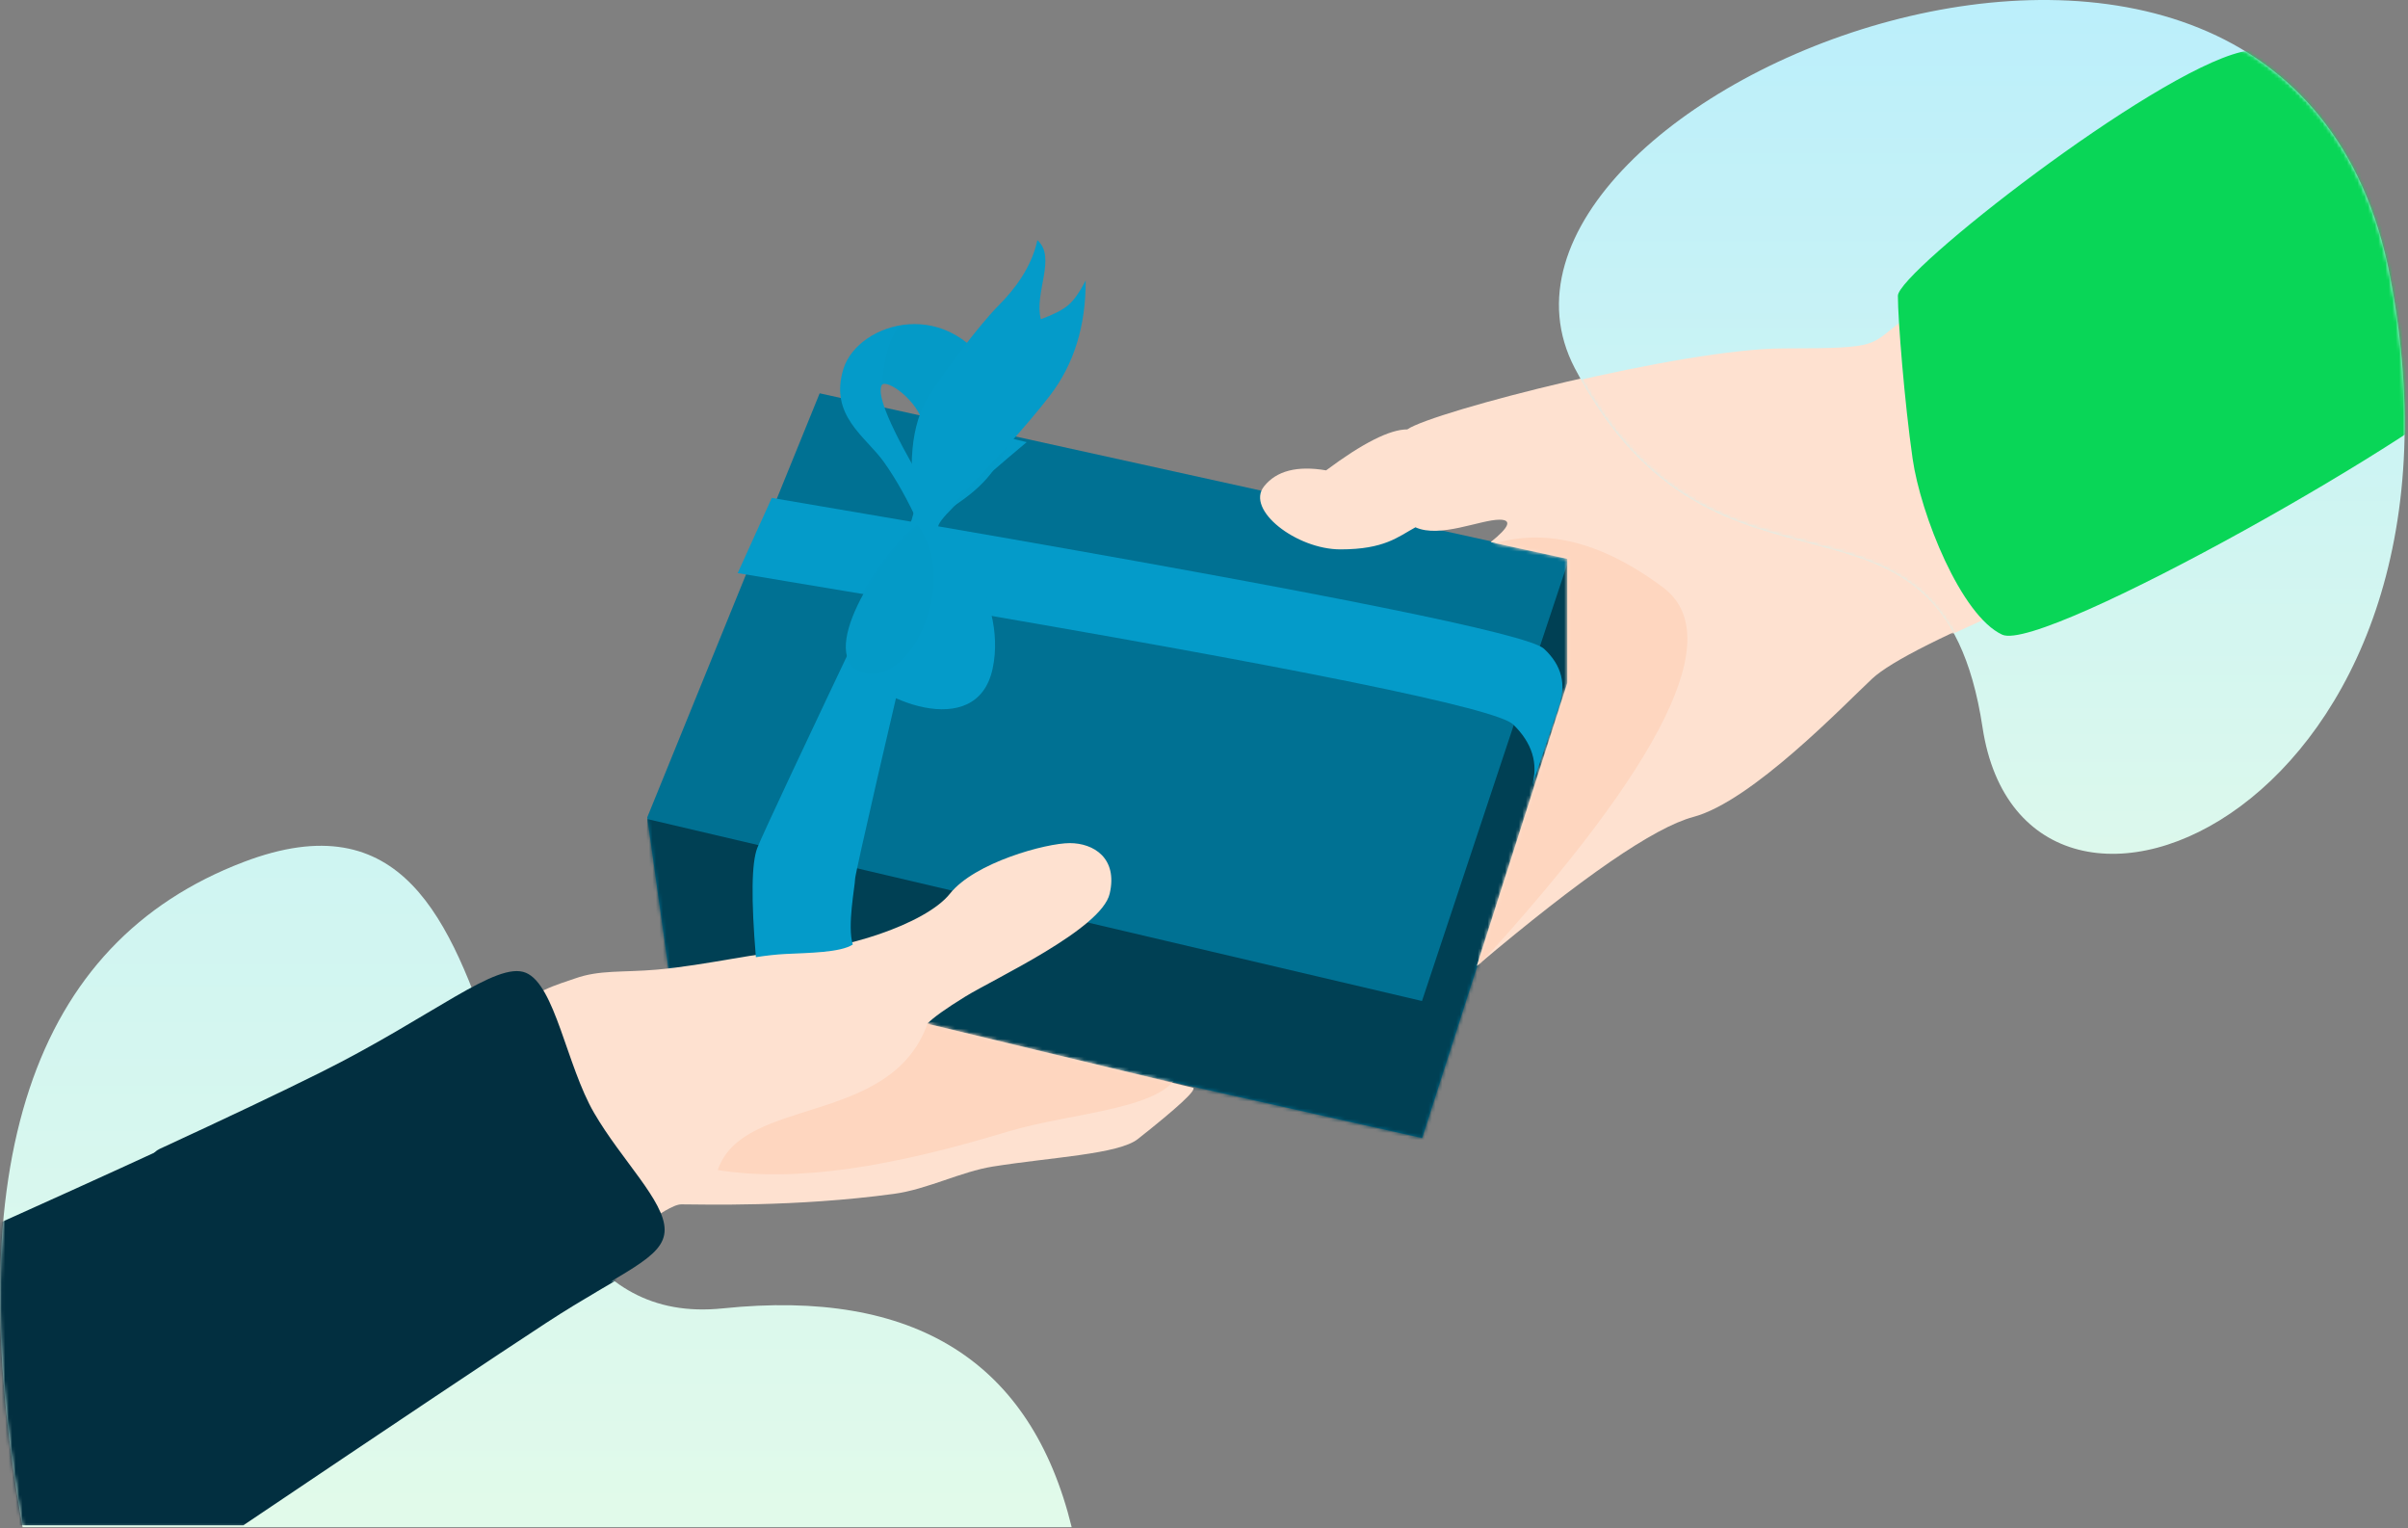
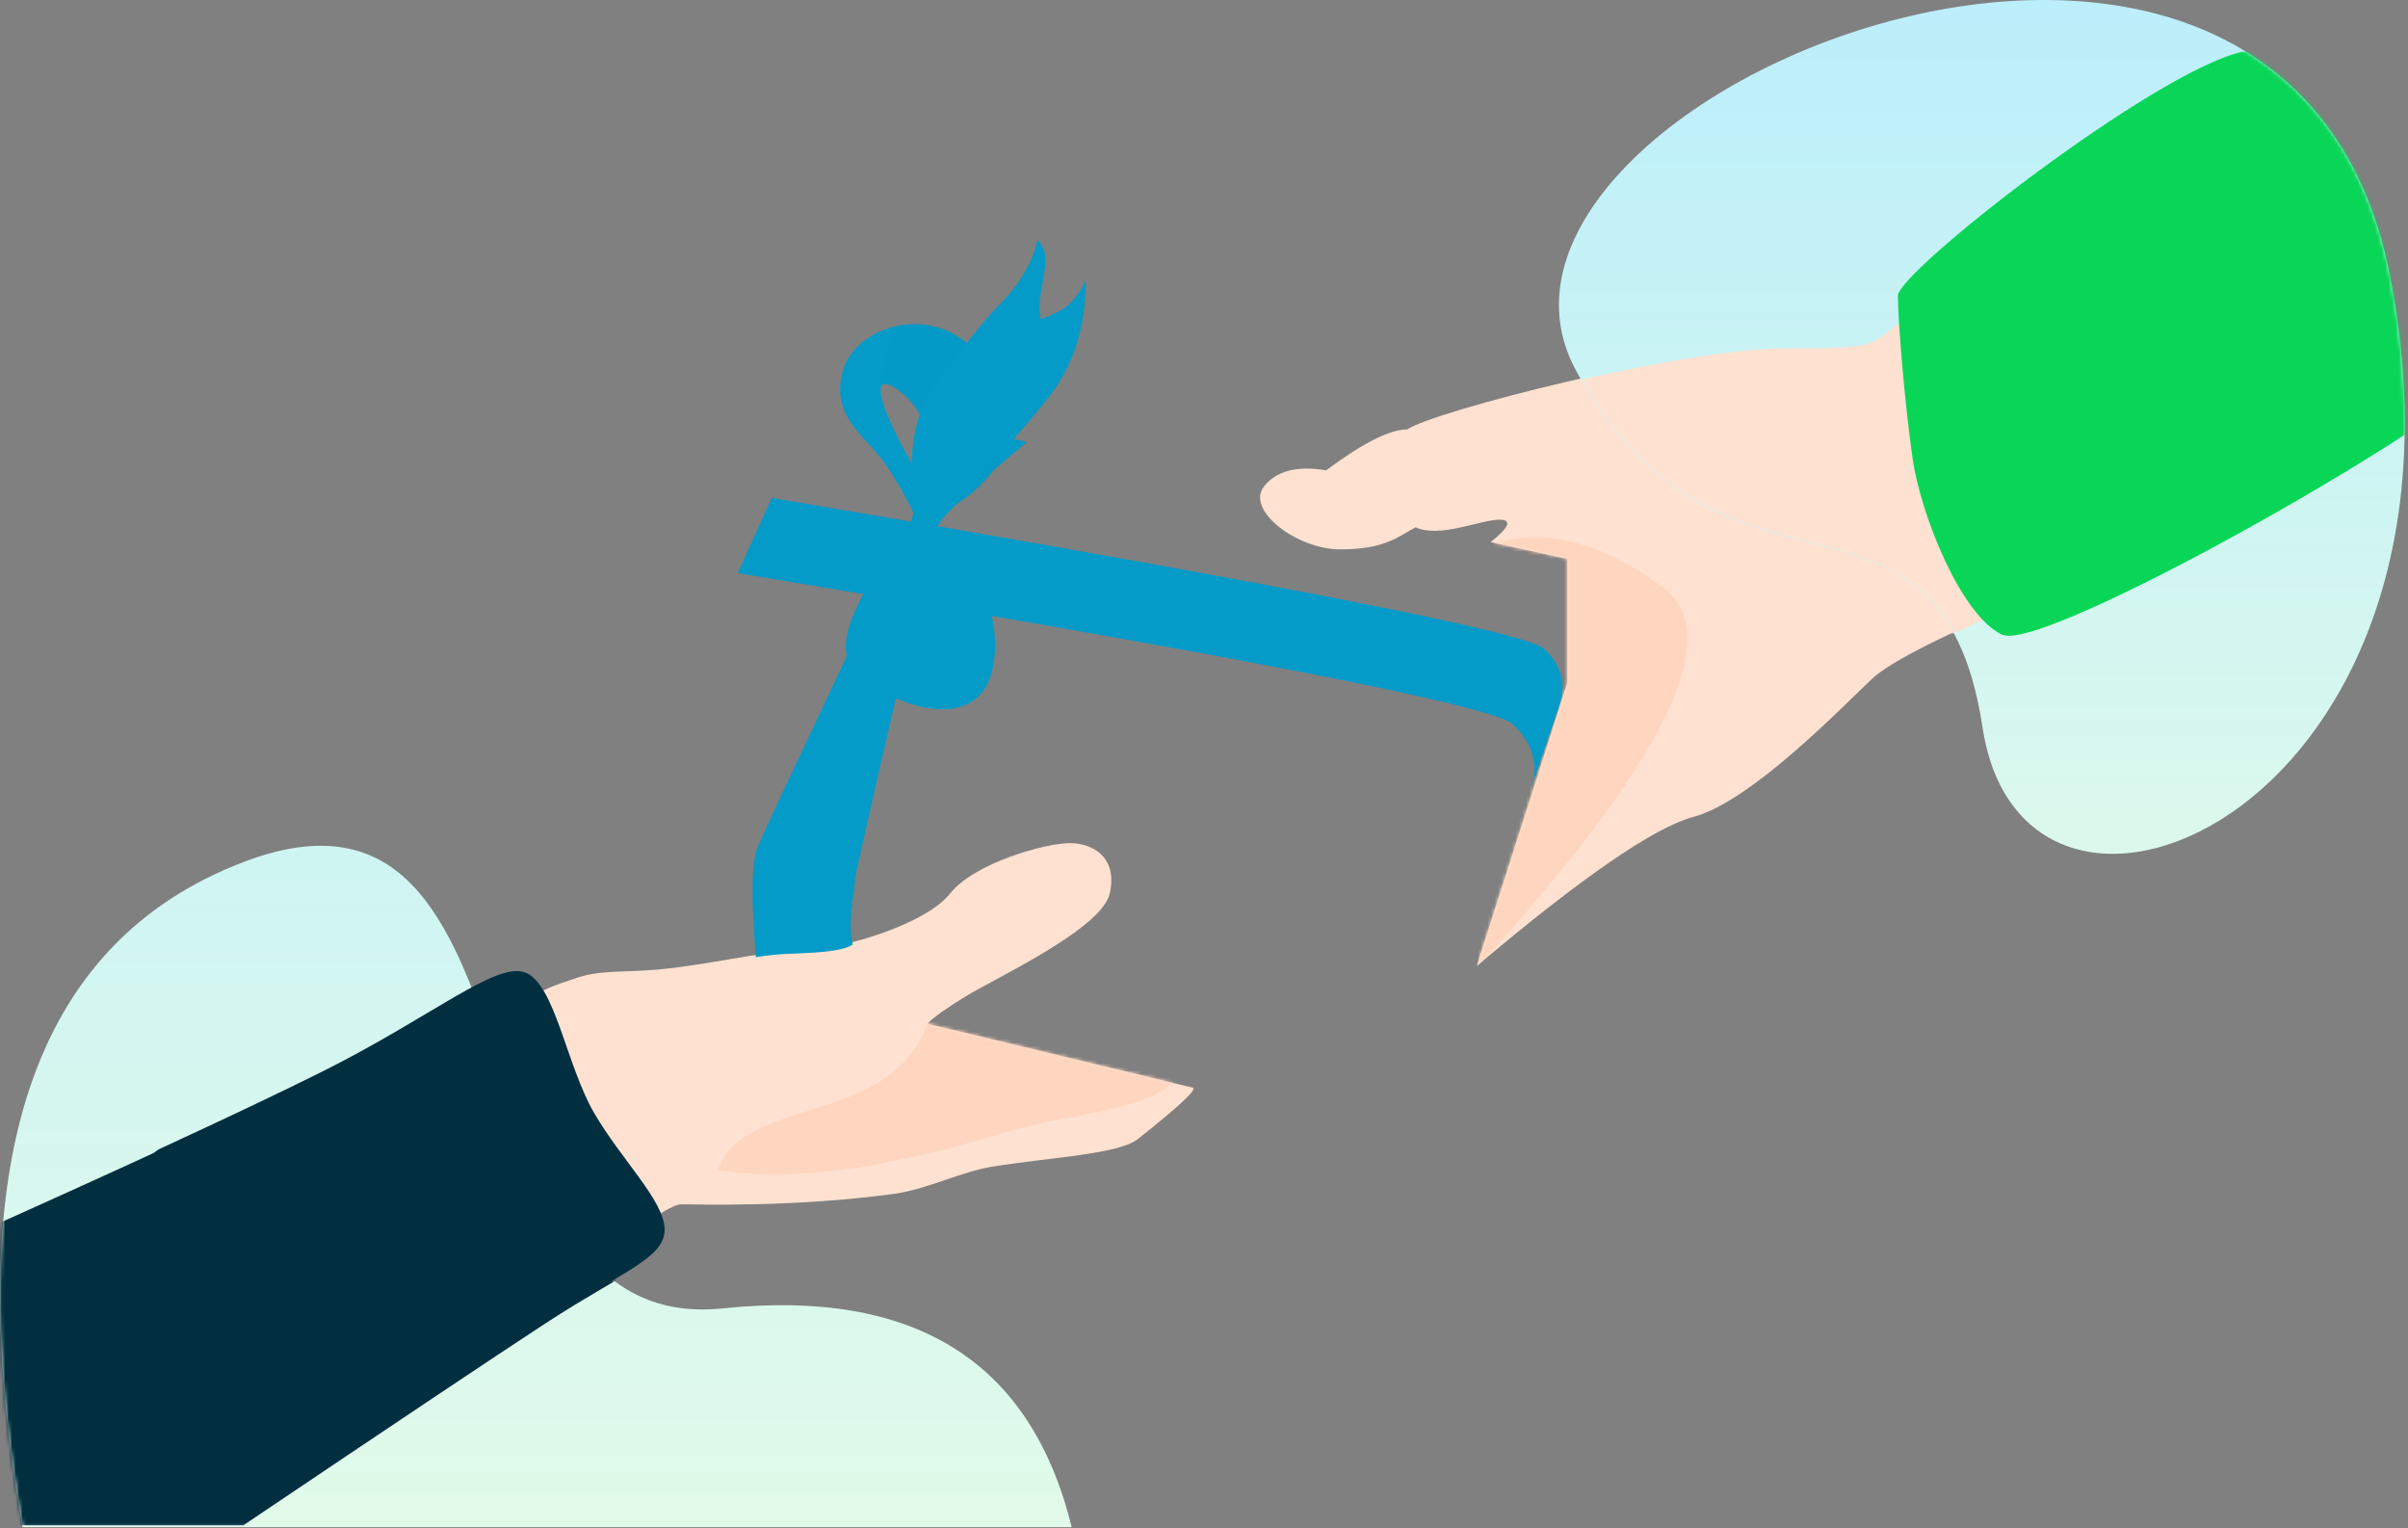
<svg xmlns="http://www.w3.org/2000/svg" xmlns:xlink="http://www.w3.org/1999/xlink" width="692px" height="439px" viewBox="0 0 692 439" version="1.1">
  <rect x="0" y="0" width="692" height="439" fill="#808080" stroke="none" />
  <title>Group 5</title>
  <desc>Created with Sketch.</desc>
  <defs>
-     <polygon id="path-1" points="6.134 165.394 0 121.839 49.551 0 264.787 47.446 264.787 82.697 222.682 213.964" />
    <path d="M185.192,25.376 C195.693,17.896 227.728,-14.51 239.658,9.689 C247.611,25.822 242.502,57.515 224.331,104.766 C197.5,115.901 181.395,123.976 176.016,128.991 C167.946,136.515 141.456,164.227 124.628,168.71 C113.41,171.699 92.657,185.978 62.37,211.548 L88.404,130.2 L88.404,94.575 L66.376,89.759 C71.749,85.461 72.6,83.312 68.928,83.312 C63.422,83.312 51.765,88.696 44.765,85.496 C39.761,88.226 35.863,91.841 23.206,91.841 C10.549,91.841 -4.094,80.486 1.245,73.751 C4.805,69.261 10.754,67.722 19.092,69.136 C29.63,61.289 37.408,57.366 42.427,57.366 C49.739,52.238 121.507,33.793 150.512,33.793 C179.517,33.793 174.691,32.856 185.192,25.376 Z" id="path-3" />
    <linearGradient x1="50%" y1="1.411%" x2="50%" y2="97.841%" id="linearGradient-5">
      <stop stop-color="#B2ECFF" offset="0%" />
      <stop stop-color="#E1FAEA" offset="100%" />
    </linearGradient>
    <path d="M4.569,105.811 C45.409,183.928 109.571,128.708 121.734,209 C133.897,289.292 268.341,232.2 238.837,79.398 C209.333,-73.404 -36.272,27.694 4.569,105.811 Z" id="path-6" />
    <path d="M185.192,25.364 C195.693,17.888 227.728,-14.503 239.658,9.685 C247.611,25.81 242.502,57.488 224.331,104.717 C197.5,115.847 181.395,123.918 176.016,128.931 C167.946,136.451 141.456,164.151 124.628,168.632 C113.41,171.619 92.657,185.892 62.37,211.45 L88.404,130.14 L88.404,94.531 L66.376,89.717 C71.749,85.421 72.6,83.273 68.928,83.273 C63.422,83.273 51.765,88.655 44.765,85.456 C39.761,88.185 35.863,91.798 23.206,91.798 C10.549,91.798 -4.094,80.448 1.245,73.716 C4.805,69.228 10.754,67.691 19.092,69.104 C29.63,61.261 37.408,57.339 42.427,57.339 C49.739,52.214 121.507,33.778 150.512,33.778 C179.517,33.778 174.691,32.841 185.192,25.364 Z" id="path-8" />
    <path d="M16.217,39.134 C12.36,40.517 1.443,43.444 0.688,48.895 C-1.76,66.559 14.821,98.722 24.954,110.709 C29.914,116.576 42.049,104.021 46.802,104.021 C52.66,104.021 79.396,104.881 107.964,100.995 C117.391,99.713 127.243,94.598 136.31,93.158 C153.538,90.423 172.467,89.619 178.005,85.241 C189.528,76.132 194.824,71.227 193.891,70.526 L117.49,52.126 C119.097,50.424 122.718,47.834 128.354,44.354 C136.807,39.134 167.521,24.988 169.899,14.751 C172.277,4.515 165.255,0.232 158.431,0.232 C151.607,0.232 131.11,5.8 123.999,14.751 C116.888,23.703 92.154,31.278 78.565,31.278 C70.512,31.278 53.895,35.344 39.715,36.585 C29.965,37.438 23.33,36.585 16.217,39.134 Z" id="path-10" />
    <linearGradient x1="50%" y1="-117.833%" x2="50%" y2="97.841%" id="linearGradient-12">
      <stop stop-color="#B2ECFF" offset="0%" />
      <stop stop-color="#E1FAEA" offset="100%" />
    </linearGradient>
    <path d="M69.985,4.668 C161.283,-30.145 125.055,141.473 207.758,132.904 C262.893,127.191 296.3,148.147 307.978,195.772 L6.49,195.772 C-12.045,91.578 9.12,27.876 69.985,4.668 Z" id="path-13" />
    <path d="M22.192,0.314 C16.387,2.045 -5.452,30.56 1.36,40.754 C8.172,50.948 37.682,63.423 42.253,42.131 C46.824,20.839 27.997,-1.418 22.192,0.314 Z" id="path-15" />
    <path d="M23.121,57.774 C19.881,50.679 16.517,44.677 13.029,39.766 C7.797,32.401 -2.792,26.448 1.387,12.958 C5.565,-0.532 32.617,-8.808 45.385,16.394 C53.898,33.195 46.476,46.988 23.121,57.774 Z M24.646,46.466 C25.803,40.658 25.803,35.087 24.646,29.753 C22.911,21.751 13.467,15.608 12.376,17.694 C10.897,20.522 14.987,30.113 24.646,46.466 Z" id="path-17" />
  </defs>
  <g id="Website-illustrations-and-images" stroke="none" stroke-width="1" fill="none" fill-rule="evenodd">
    <g id="Desktop-HD-Copy" transform="translate(-374, -4062)">
      <g id="Group-5" transform="translate(374, 4062)">
        <g id="Group-41" transform="translate(186, 113)">
          <mask id="mask-2" fill="white">
            <use xlink:href="#path-1" />
          </mask>
          <use id="Path" fill="#007193" fill-rule="nonzero" xlink:href="#path-1" />
          <polygon id="Path-75" fill="#004054" fill-rule="nonzero" mask="url(#mask-2)" points="1.73794312e-12 122.315 222.644 174.596 264.787 47.878 267.107 90.526 223.157 225.269 -1.66 182.839" />
        </g>
        <g id="Group-2" transform="translate(362, 66)">
          <mask id="mask-4" fill="white">
            <use xlink:href="#path-3" />
          </mask>
          <use id="Path-4" fill="#FEE1D0" fill-rule="nonzero" xlink:href="#path-3" />
          <path d="M62.814,211.548 C116.547,152.692 134.245,116.431 115.909,102.766 C97.572,89.101 80.505,85.208 64.706,91.087 L62.814,211.548 Z" id="Path-6" fill="#FED6BF" fill-rule="nonzero" mask="url(#mask-4)" />
        </g>
        <g id="Group-8" transform="translate(448, 0)">
          <mask id="mask-7" fill="white">
            <use xlink:href="#path-6" />
          </mask>
          <use id="Path-77" fill="url(#linearGradient-5)" fill-rule="nonzero" xlink:href="#path-6" />
          <g id="Group-2" mask="url(#mask-7)">
            <g transform="translate(-85.877, 66.327)">
              <mask id="mask-9" fill="white">
                <use xlink:href="#path-8" />
              </mask>
              <use id="Path-4" stroke="none" fill="#FEE1D0" fill-rule="nonzero" xlink:href="#path-8" />
-               <path d="M62.814,211.45 C116.547,152.621 134.245,116.377 115.909,102.718 C97.572,89.059 80.505,85.168 64.706,91.044 L62.814,211.45 Z" id="Path-6" stroke="none" fill="#FED6BF" fill-rule="nonzero" mask="url(#mask-9)" />
            </g>
          </g>
          <path d="M97.406,84.982 C97.406,91.867 99.315,115.61 101.632,131.756 C103.95,147.902 115.579,176.921 127.385,182.345 C139.191,187.769 254.72,122.118 266.65,106.982 C278.579,91.845 221.83,8.692 196.016,14.949 C170.202,21.207 97.406,78.098 97.406,84.982 Z" id="Path-76" fill="#09D657" fill-rule="nonzero" mask="url(#mask-7)" />
        </g>
        <g id="Group" transform="translate(149, 242)">
          <mask id="mask-11" fill="white">
            <use xlink:href="#path-10" />
          </mask>
          <use id="Path-3" fill="#FEE1D0" fill-rule="nonzero" xlink:href="#path-10" />
          <path d="M117.622,51.923 C107.052,81.859 64.57,72.65 57.264,94.163 C80.253,97.817 107.67,93.09 140.796,83.069 C159.167,77.511 187.566,76.716 190,65.117 C164.109,51.983 139.983,47.585 117.622,51.923 Z" id="Path-5" fill="#FED6BF" fill-rule="nonzero" mask="url(#mask-11)" />
        </g>
        <g id="Group-9" transform="translate(0, 243)">
          <mask id="mask-14" fill="white">
            <use xlink:href="#path-13" />
          </mask>
          <use id="Path-78" fill="url(#linearGradient-12)" fill-rule="nonzero" xlink:href="#path-13" />
          <path d="M-13.391,114.304 C35.609,92.41 70.864,76.121 92.372,65.436 C124.635,49.409 143.083,33.292 151.517,36.791 C159.951,40.29 163.239,63.416 171.145,77.008 C179.051,90.6 191.475,102.338 191.475,110.594 C191.475,118.85 179.291,122.502 156.966,137.076 C143.338,145.972 114.328,165.354 69.937,195.223 L-13.391,195.223 L-13.391,114.304 Z" id="Path-2" fill="#022F40" fill-rule="nonzero" mask="url(#mask-14)" />
        </g>
        <path d="M45.844,330.103 C65.183,321.176 80.595,313.854 92.08,308.137 C124.284,292.105 142.697,275.983 151.116,279.483 C159.534,282.983 162.816,306.116 170.708,319.711 C178.599,333.307 191,345.048 191,353.307 C191,361.566 178.839,365.219 156.555,379.797 C146.512,386.367 128.1,398.654 101.32,416.659 C91.827,423.041 29.034,337.863 45.844,330.103 Z" id="Path-2" fill="#022F40" fill-rule="nonzero" />
        <path d="M261.749,149.861 C261.83,149.692 261.91,149.523 261.991,149.353 L269.811,121 L295.05,127.026 C279.497,140.029 271.083,147.906 269.811,150.654 C269.757,150.77 269.688,150.958 269.603,151.214 C381.098,170.469 439.123,182.185 443.676,186.364 C448.84,191.104 450.248,196.741 447.898,203.277 L440.275,225.797 C442.128,219.342 440.32,213.458 434.85,208.144 C430.085,203.515 373.117,191.922 263.945,173.363 C256.776,202.998 245.731,251.104 245.731,252.499 C245.731,254.476 243.405,266.139 245.075,271.367 C241.558,273.695 232.381,273.752 225.69,274.086 C223.226,274.209 220.404,274.514 217.223,275 C215.828,258.332 215.965,247.866 217.634,243.604 C219.082,239.908 230.391,215.795 251.562,171.266 C239.017,169.149 225.83,166.947 212,164.659 L221.789,143.049 C235.769,145.413 249.089,147.683 261.749,149.861 Z" id="21" fill="#049BC9" fill-rule="nonzero" />
        <g id="Group-3" transform="translate(243, 150)">
          <mask id="mask-16" fill="white">
            <use xlink:href="#path-15" />
          </mask>
          <use id="Path-9" fill="#049BC9" fill-rule="nonzero" xlink:href="#path-15" />
-           <path d="M20.168,0.219 C33.792,16.87 17.518,51.524 2.078,41.826 C-2.8,38.762 -1.308,31.791 4.316,21.057 C9.216,11.704 17.518,2.75 20.168,0.219 Z" id="Path-10" fill="#000000" fill-rule="nonzero" opacity="0.1" mask="url(#mask-16)" />
        </g>
        <g id="Group-4" transform="translate(241, 93)">
          <mask id="mask-18" fill="white">
            <use xlink:href="#path-17" />
          </mask>
          <use id="Combined-Shape" fill="#049BC9" fill-rule="nonzero" xlink:href="#path-17" />
          <path d="M26.438,-7.118 C15.429,0.622 13.881,4.44 12.403,17.662 C11.932,21.875 15.445,26.366 17.914,31.887 C20.374,37.388 23.314,45.208 26.988,49.9 C31.199,55.278 35.795,59.216 41.186,59.701 C56.002,61.033 61.834,41.211 57.036,22.898 C52.238,4.586 37.448,-14.857 26.438,-7.118 Z" id="Path-13" fill="#000000" fill-rule="nonzero" opacity="0.1" mask="url(#mask-18)" />
        </g>
        <path d="M263.579,150.267 C260.661,134.093 261.787,121.909 266.956,113.712 C271.048,107.222 281.28,93.479 287,87.733 C291.346,83.366 296.404,76.983 298.12,69 C303.704,73.982 297.098,84.118 299.119,91.709 C302.658,90.427 305.255,89.102 306.909,87.733 C308.563,86.364 310.26,83.968 311.999,80.547 C312.06,93.649 308.619,104.704 301.678,113.712 C294.736,122.72 283.439,135.149 267.785,151 L263.579,150.267 Z" id="Path-14" fill="#049BC9" fill-rule="nonzero" />
      </g>
    </g>
  </g>
</svg>